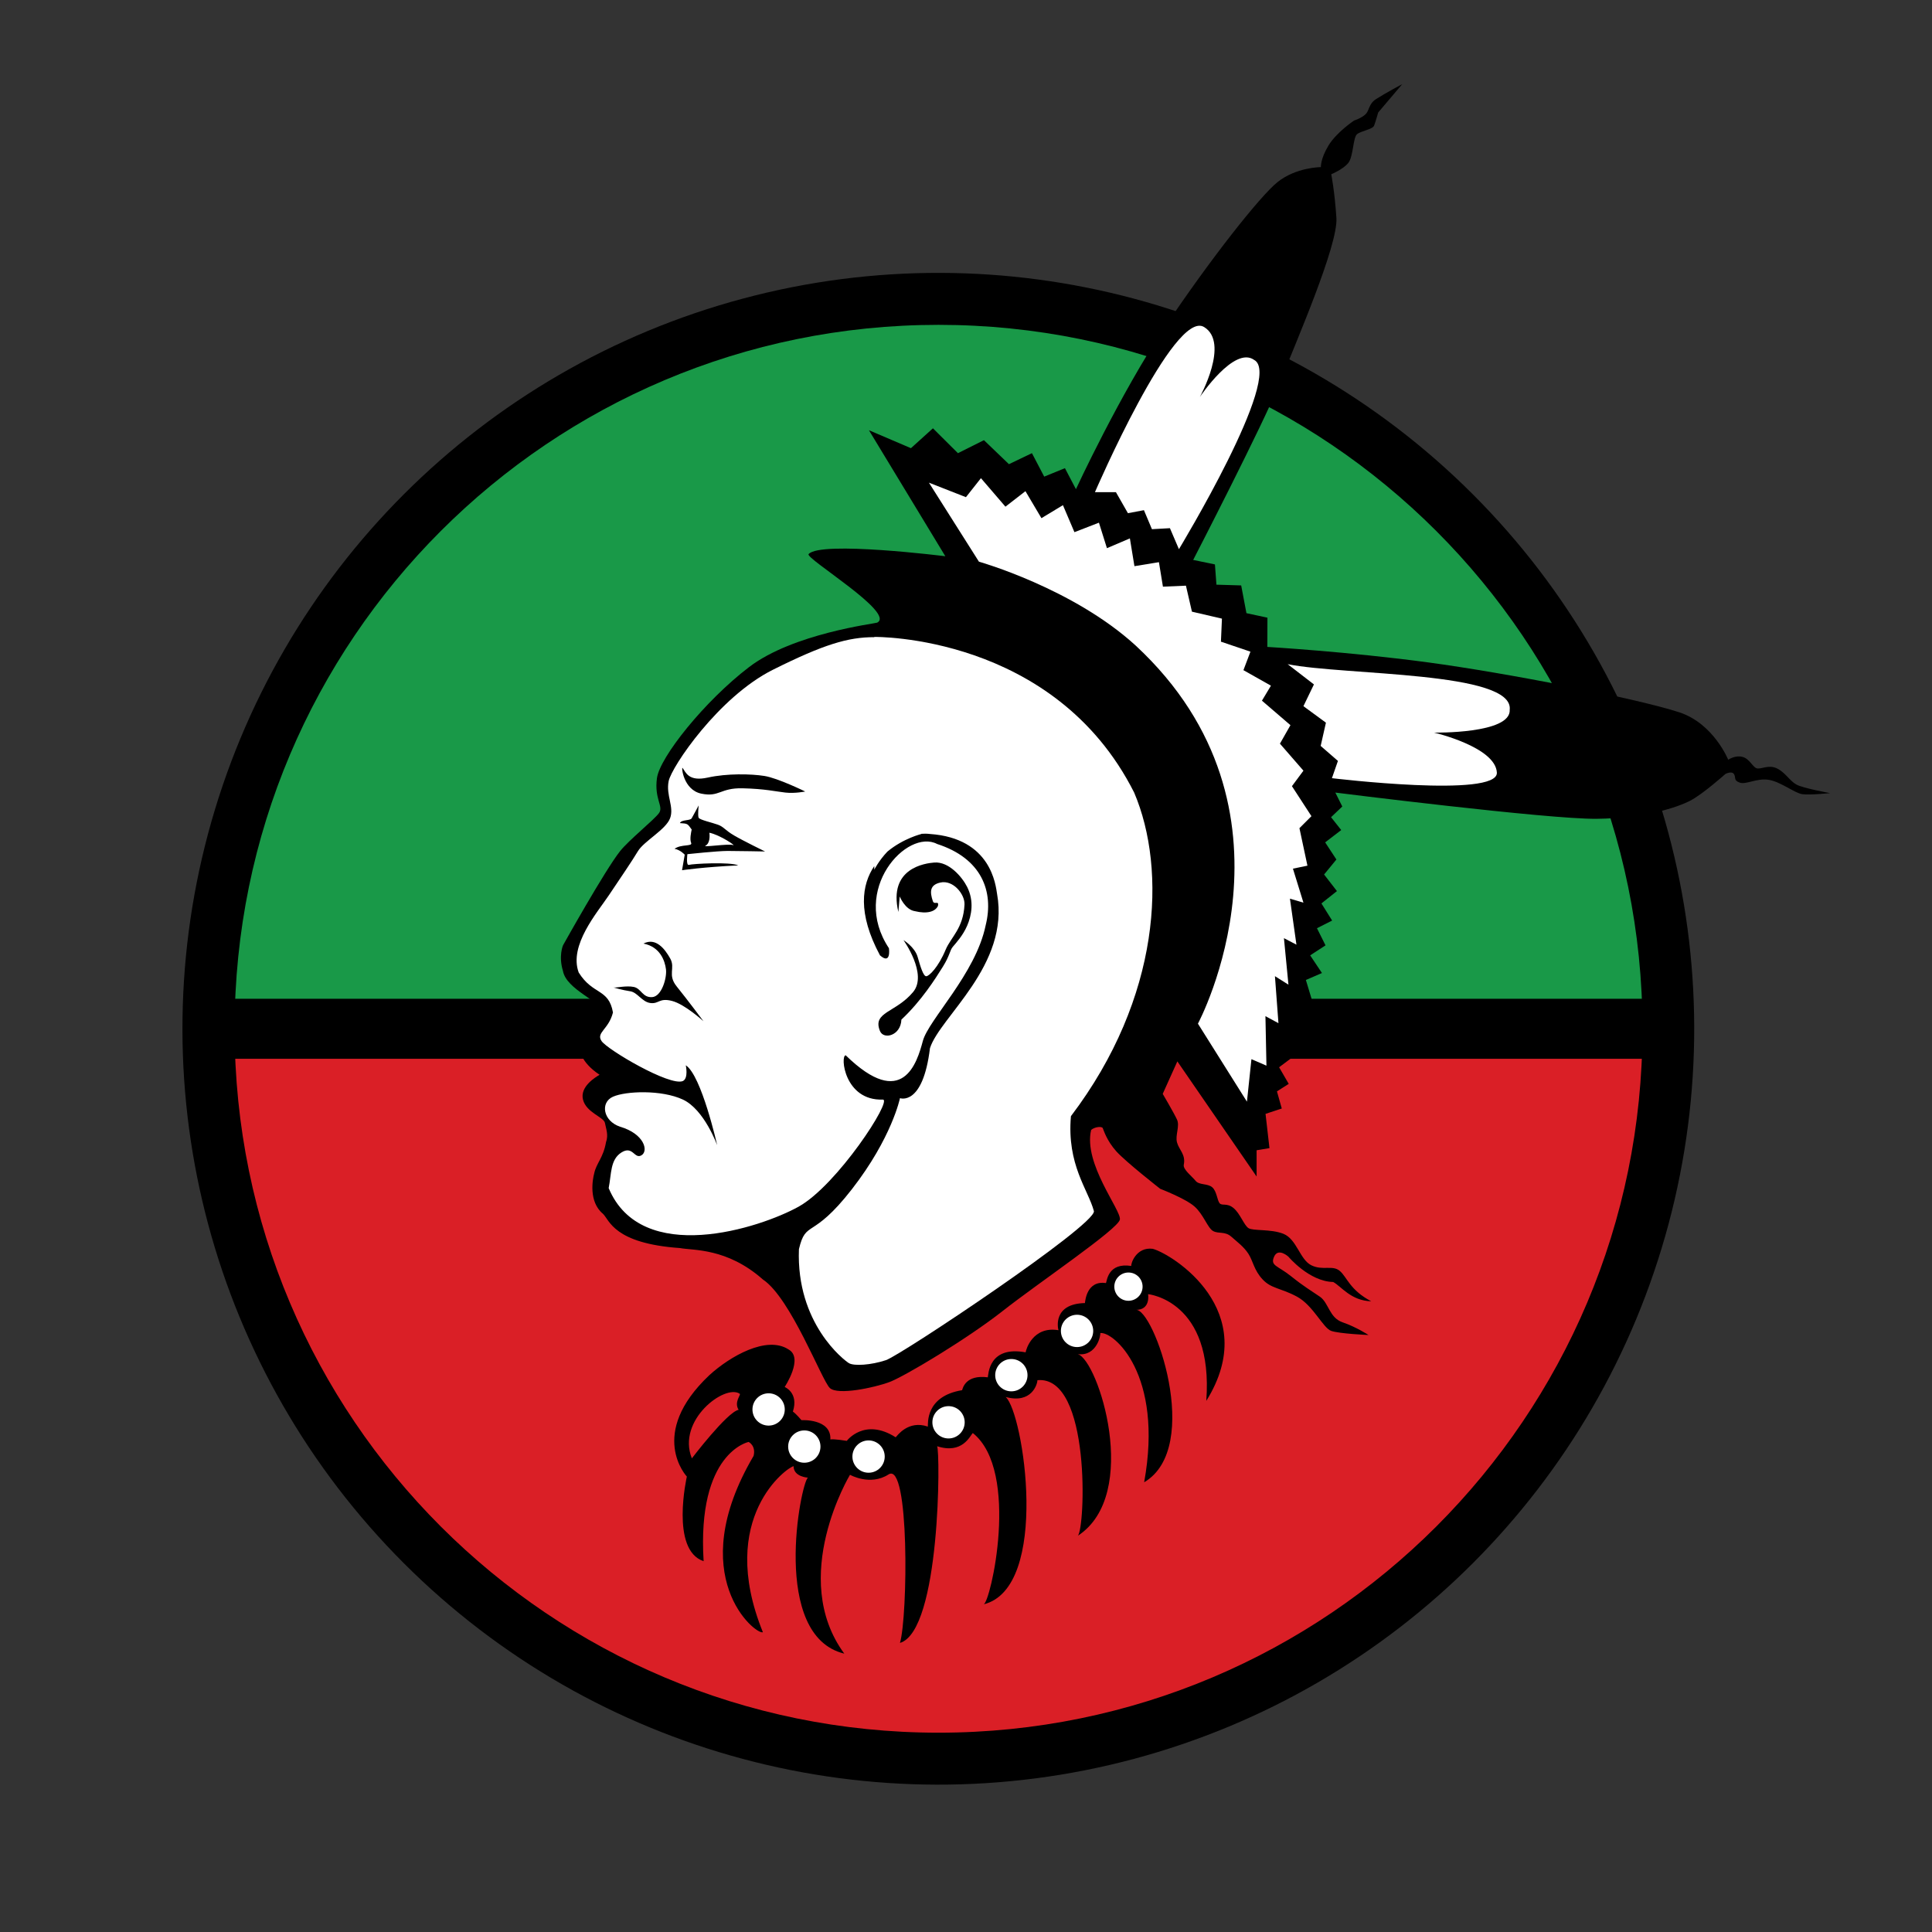
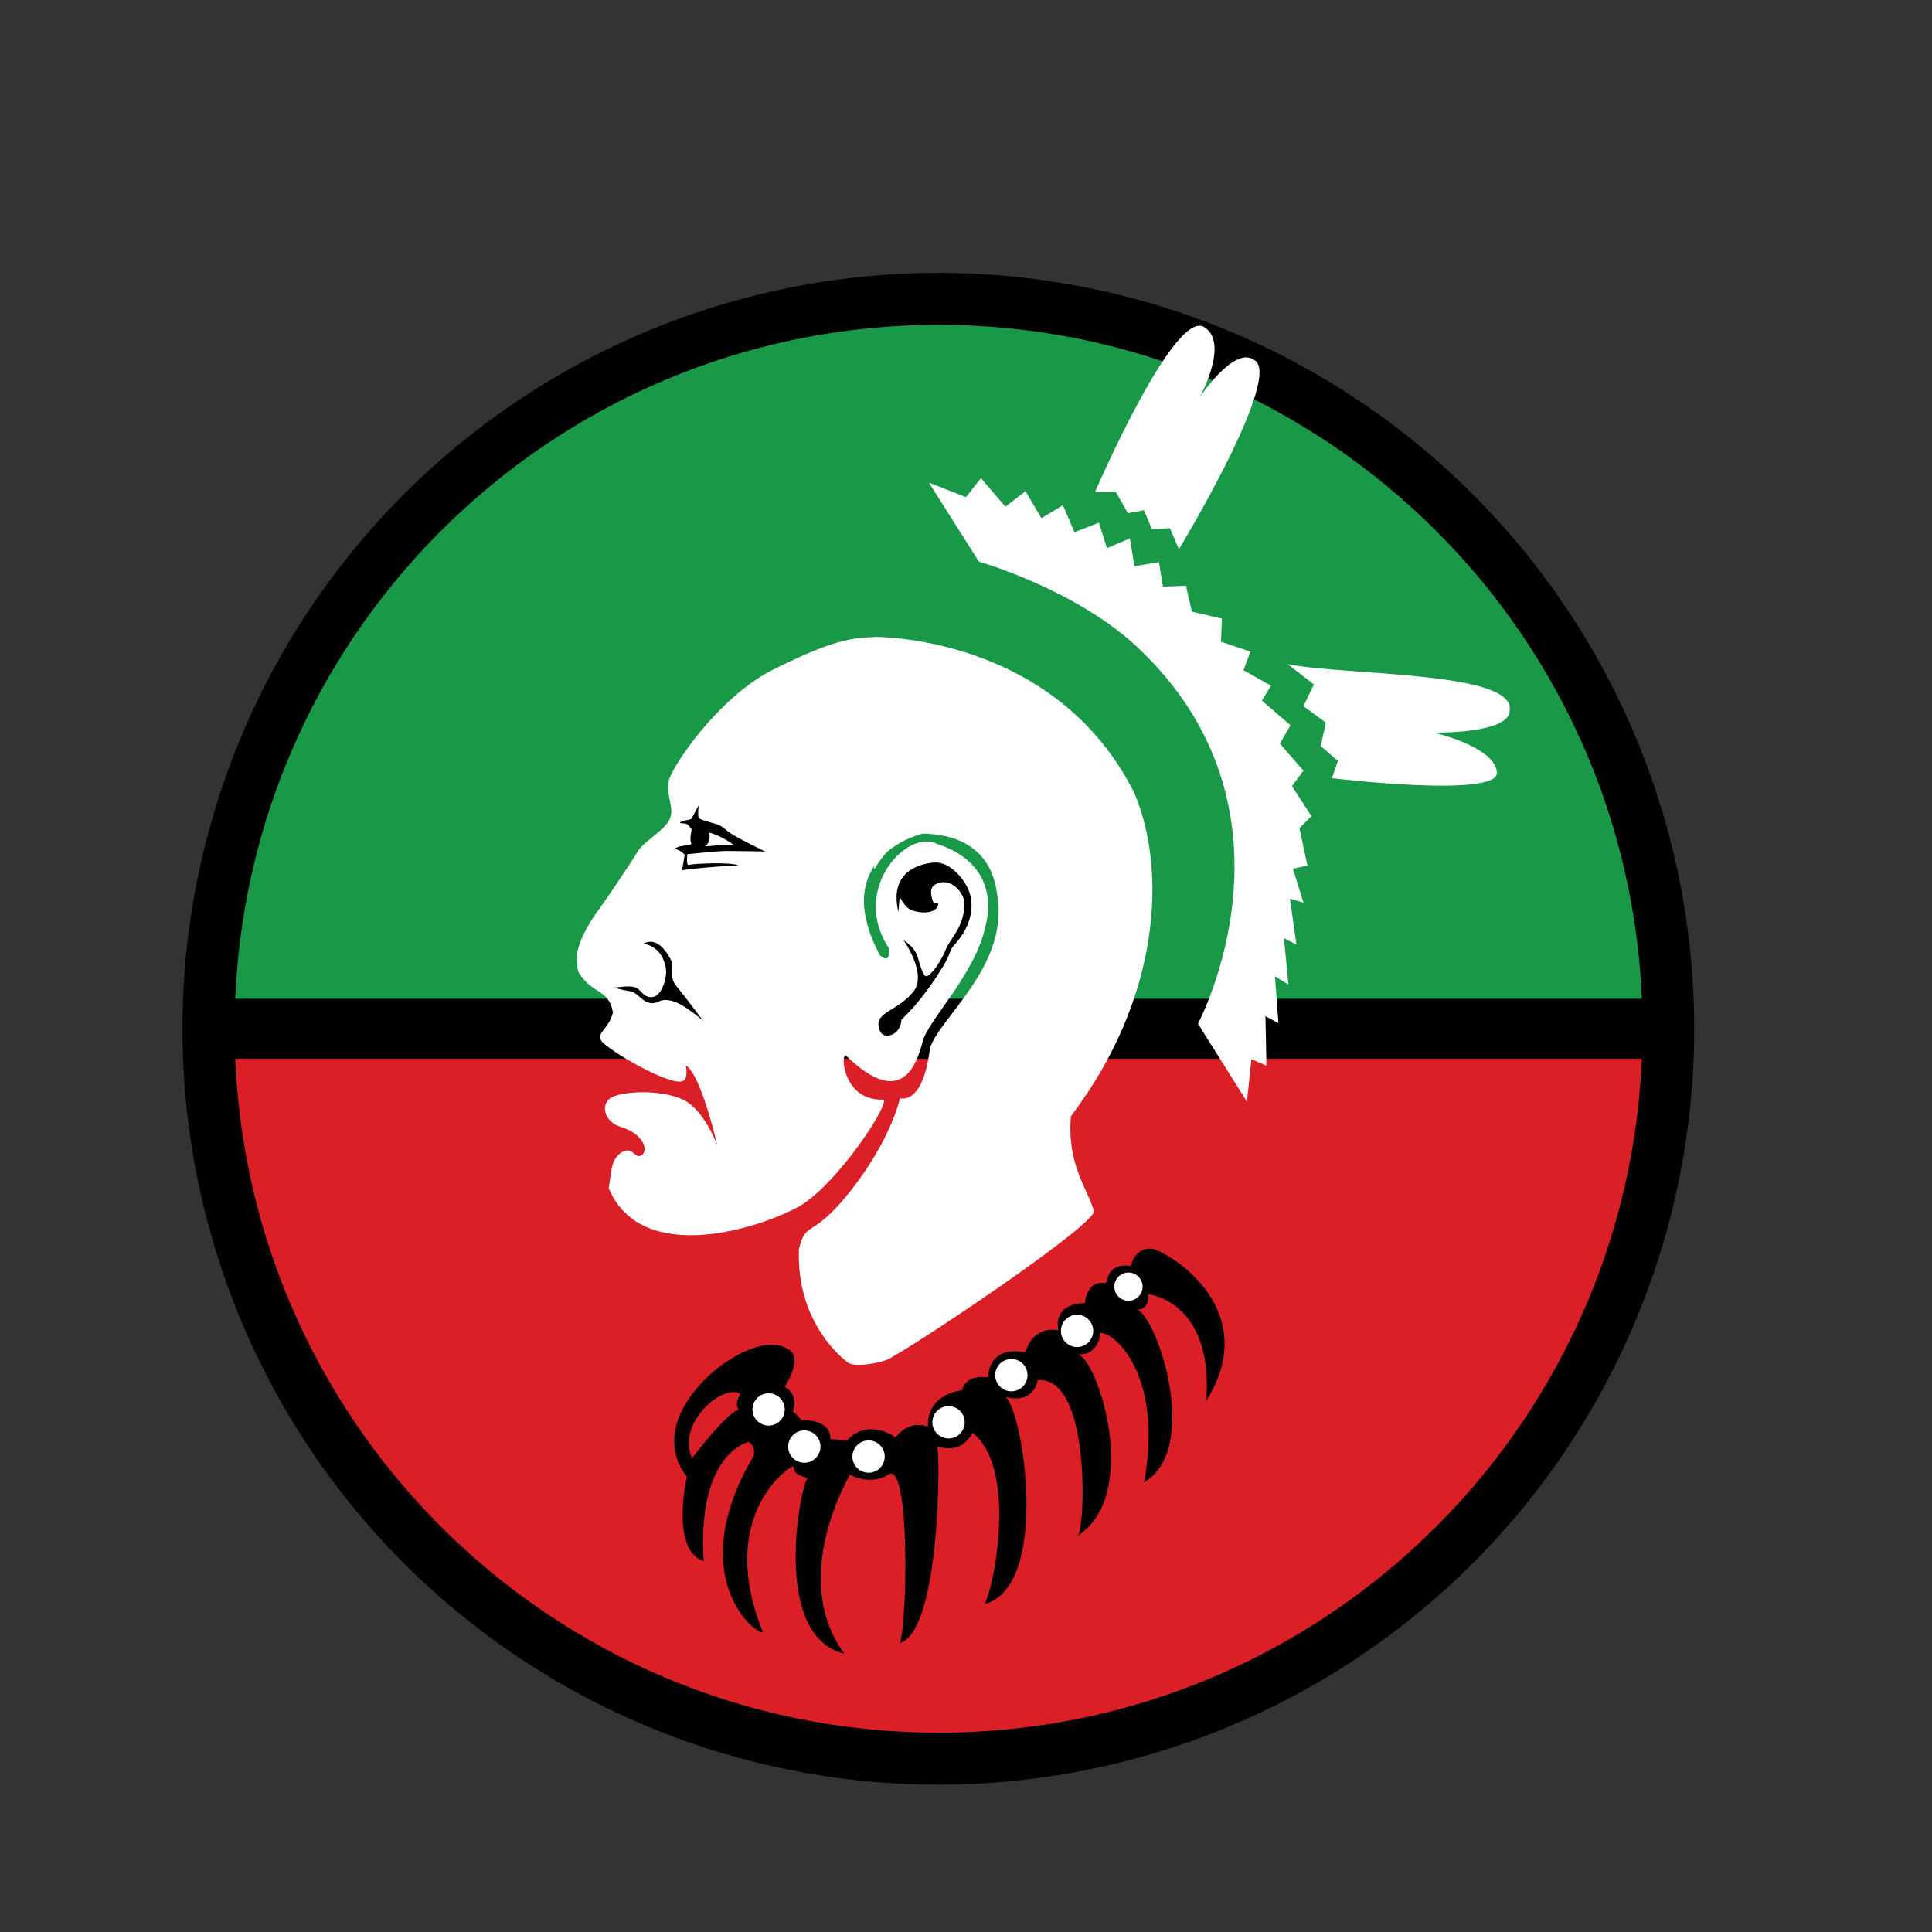
<svg xmlns="http://www.w3.org/2000/svg" version="1.1" id="Layer_1" x="0px" y="0px" viewBox="0 0 512 512" style="enable-background:new 0 0 512 512;" xml:space="preserve">
  <rect x="0" y="0" width="512" height="512" fill="#333333" stroke="none" />
  <g id="green">
</g>
  <g id="red">
</g>
  <g id="black">
</g>
  <g id="white">
</g>
  <g id="blk_insert">
    <g>
      <g>
        <ellipse transform="matrix(0.707 -0.707 0.707 0.707 -119.934 255.727)" cx="248.723" cy="272.636" rx="200.344" ry="200.344" />
      </g>
      <g>
        <ellipse transform="matrix(0.707 -0.707 0.707 0.707 -119.93 255.726)" style="fill:none;" cx="248.723" cy="272.632" rx="183.488" ry="183.487" />
      </g>
      <g>
        <path style="fill:#F47937;stroke:#000000;stroke-width:2.04;" d="M435.27,272.632" />
      </g>
      <g>
        <path style="fill:#F47937;stroke:#000000;stroke-width:2.04;" d="M62.178,272.632" />
      </g>
      <g>
        <path style="fill:#DA1F26;" d="M248.723,459.181c103.025,0,186.545-83.52,186.545-186.545     H62.177C62.177,375.661,145.699,459.181,248.723,459.181z" />
      </g>
      <g>
        <path style="fill:#199948;" d="M248.723,86.088c103.027,0,186.55,83.522,186.55,186.548     H62.174C62.174,169.61,145.697,86.088,248.723,86.088z" />
      </g>
      <g>
        <g>
          <rect x="54.844" y="264.686" width="385.582" height="15.9" />
        </g>
      </g>
      <g>
-         <path d="M158.894,284.826c-5.203-3.453-5.487-6.954-5.156-7.805     c1.892-1.987,4.825-7.096,5.203-9.366c0.378-2.27-8.845-5.393-9.744-10.312     c-1.23-3.974,0-6.812,0-6.812s11.119-19.927,15.137-24.975     c2.332-2.932,8.968-8.259,10.292-10.056s-1.287-3.693-0.53-9.275     c0.757-5.582,12.636-20.438,24.381-29.416     c11.745-8.977,33.445-11.537,33.973-11.801     c5.029-2.506-19.11-17.029-18.164-18.164     c3.122-3.595,36.235,0.567,36.235,0.567l-20.246-33.395l11.133,4.757     l5.83-5.267l6.626,6.592l6.89-3.446l6.626,6.36l6.095-2.915l3.253,6.217     l5.492-2.241l2.916,5.565c0,0,11.647-25.178,23.616-43.058     c11.967-17.881,25.218-34.651,29.801-38.316     c4.967-3.973,11.495-3.973,11.495-3.973s-0.143-2.128,1.986-5.676     c2.129-3.547,6.812-6.67,6.812-6.67s1.939-0.615,3.028-1.655     c1.087-1.041,0.781-2.721,2.79-4.021c2.411-1.561,6.953-3.974,6.953-3.974     l-6.385,7.522c0,0-0.71,2.554-1.09,3.5c-0.391,0.982-3.5,1.372-4.54,2.271     c-1.04,0.899-0.946,5.866-2.27,7.568c-1.325,1.703-4.54,3.027-4.54,3.027     s0.899,4.4,1.371,11.59c0.472,7.19-10.691,32.829-14.995,43.661     c-4.304,10.832-22.961,46.954-22.961,46.954l5.764,1.193l0.397,5.366l6.559,0.199     l1.391,7.354l5.565,1.193l-0.026,7.751c0,0,21.711,1.277,42.713,4.115     c21.003,2.838,55.061,9.508,66.415,13.198     c9.132,2.969,13.007,12.583,13.007,12.583s1.845-1.277,3.784-0.757     c1.939,0.52,2.649,2.696,3.784,3.027c1.135,0.332,3.074-1.04,5.298,0     c2.224,1.041,3.405,3.311,5.203,4.305C477.859,208.905,485,210.182,485,210.182     s-5.345,0.568-7.379,0.284c-2.034-0.284-5.865-3.406-9.034-3.831     c-3.171-0.426-5.866,1.371-7.57,0.756c-1.702-0.614-0.899-1.372-1.514-2.27     c-0.613-0.899-2.269,0-2.269,0s-5.914,5.298-9.271,7.048     c-3.359,1.751-11.922,4.683-24.835,4.825c-12.913,0.142-69.252-6.954-69.252-6.954     l1.845,3.69l-2.98,2.838l2.697,3.405l-4.258,3.264l2.98,4.541l-3.264,3.974     l3.407,4.399l-4.116,3.264l2.839,4.541l-4.02,2.034l2.268,4.541l-4.067,2.649     l3.123,4.683l-4.259,1.845l1.845,6.102l-3.593,1.088l1.891,5.44l-4.542,2.129     l2.034,4.824l-4.73,3.548l2.554,4.399l-3.123,1.987l1.278,4.541l-4.304,1.419     l1.04,9.082l-3.407,0.567v6.954l-21.003-30.511l-3.877,8.609     c0,0,2.98,5.061,3.784,6.811c0.803,1.751-0.522,4.115,0,6.055     c0.52,1.939,2.365,3.216,1.797,5.913c-0.261,1.244,2.177,3.074,3.123,4.258     c0.946,1.182,3.169,0.662,4.399,1.703c1.23,1.041,1.324,3.501,1.986,4.258     c0.663,0.756,1.939-0.19,3.691,1.276c1.75,1.467,2.744,4.495,3.926,5.298     c1.183,0.804,5.936,0.18,9.271,1.514c3.548,1.419,4.352,6.812,7.379,8.326     c3.028,1.514,5.63-0.141,7.57,1.514c1.938,1.655,2.647,5.06,8.324,8.042     c-5.393-0.143-7.945-3.974-10.074-5.11c-6.387-0.141-11.874-6.716-11.874-6.716     s-2.696-2.461-3.784,0c-1.087,2.46,0.899,2.317,4.446,5.155     c3.55,2.838,5.252,3.784,7.664,5.441c2.411,1.655,2.46,5.581,6.054,6.811     c3.596,1.23,6.858,3.359,6.858,3.359s-7.709-0.332-9.885-1.087     c-2.177-0.758-4.778-6.765-9.084-9.082c-4.304-2.318-6.764-2.082-9.082-4.542     c-2.318-2.461-2.553-4.919-3.784-6.812c-1.23-1.891-2.885-3.074-4.54-4.54     c-1.655-1.467-3.31-0.71-4.778-1.467c-1.467-0.758-2.554-4.399-4.967-6.528     c-2.411-2.129-9.082-4.683-9.082-4.683s-9.082-7.095-11.637-9.933     c-2.554-2.839-3.359-5.63-3.595-6.15c-0.238-0.52-2.081-0.378-3.075,0.473     c-2.129,8.941,7.994,21.24,7.615,23.746     c-0.379,2.508-21.664,16.84-31.03,24.219     c-9.365,7.38-26.111,17.408-30.085,18.874c-3.973,1.467-13.623,3.548-15.752,1.562     c-2.128-1.988-10.359-23.888-17.738-28.76     c-9.508-8.421-18.496-7.663-21.949-8.326     c-17.644-1.23-18.684-7.425-20.434-9.082c-3.879-3.217-2.744-9.177-2.318-10.737     c0.568-2.696,2.413-4.115,3.122-8.231c0.71-1.987,0-3.547-0.283-5.109     c-0.284-1.561-4.967-2.744-5.818-6.196     C153.643,287.948,157.854,285.441,158.894,284.826z" />
-       </g>
+         </g>
      <g>
        <path d="M305.486,330.946c-4.447-0.567-5.866,4.068-5.677,4.542     c-6.149-0.947-6.433,3.877-6.717,4.54c-5.109-0.756-5.487,4.73-5.581,5.298     c-8.515,0.189-7.191,6.622-7.002,7.191c-6.812-1.135-8.608,5.109-8.705,5.865     c-9.838-1.797-9.838,5.865-10.028,6.623c-5.866-0.758-6.622,2.838-6.811,3.407     c-9.839,1.607-8.987,8.986-9.082,9.649c-5.203-1.797-8.136,2.46-8.515,2.838     c-8.325-5.298-12.961,0.946-12.961,0.946s-3.406-0.567-4.352-0.377     c0.284-5.584-7.663-5.11-7.663-5.11s-1.419-1.702-2.271-2.27     c1.609-5.014-2.176-6.528-2.176-6.528s5.109-7.663,1.04-9.933     c-5.771-3.786-15.515,1.797-21.003,6.812     c-16.556,15.61-5.96,26.868-5.96,26.868s-4.447,19.489,4.446,22.42     c-1.797-28.853,11.921-31.597,11.921-31.597s1.987,0.946,1.325,3.689     c-18.827,31.976,0.662,47.586,2.46,46.735     c-12.393-30.557,6.717-43.897,8.136-43.991c0,2.838,3.785,3.028,3.785,3.028     c-1.893,1.512-9.934,41.911,9.65,46.64     c-14.853-20.245,1.513-47.398,1.513-47.398s5.349,3.042,10.218-0.095     c5.581-3.595,5.108,37.558,3.027,44.654     c10.785-3.216,10.691-50.898,9.839-52.128c6.716,2.177,8.704-2.744,9.46-3.5     c12.677,10.123,4.636,45.316,2.838,45.411     c17.787-4.352,10.596-50.898,5.866-54.966c6.906,1.891,8.42-3.407,8.42-4.447     c14.285-1.323,12.677,39.546,10.691,41.248c16.84-10.973,5.393-46.64,0-48.154     c5.109,0.663,6.149-5.203,5.961-5.581c3.498-0.472,16.84,10.879,11.635,39.544     c15.706-9.272,2.461-46.451-2.27-45.695c4.068,0.095,3.31-4.161,3.31-4.161     s17.41,1.703,15.422,28.287C334.624,347.314,310.688,332.366,305.486,330.946z      M195.743,373.615c-3.028,0.567-12.393,12.866-12.393,12.866     c-4.068-10.124,8.798-19.773,12.677-17.125     C196.5,369.545,194.419,371.533,195.743,373.615z" />
      </g>
      <g>
        <path style="fill:#FFFFFF;" d="M290.168,130.433c0,0,20.995-48.678,28.94-43.759     c6.812,4.163-1.135,18.543-1.135,18.543s9.082-13.623,14.38-9.839     c7.947,4.163-19.925,50.161-19.925,50.161l-2.385-5.565l-4.77,0.265     l-2.12-5.035l-4.24,0.795l-3.18-5.565H290.168z" />
      </g>
      <g>
        <path style="fill:#FFFFFF;" d="M341.248,176.013c15.138,3.028,59.978,1.861,58.843,12.078     c0.379,6.433-20.055,6.055-20.055,6.055s16.271,3.784,16.65,10.596     c0.379,6.811-43.712,1.481-43.712,1.481l1.59-4.571l-4.571-3.975l1.391-6.161     l-5.963-4.373l2.783-5.764L341.248,176.013z" />
      </g>
      <g>
        <path style="fill:#FFFFFF;" d="M259.428,148.85l-13.25-20.935l9.805,3.842l3.975-5.035     l6.493,7.553l5.3-4.108l4.241,7.155l5.697-3.445l3.048,7.155l6.492-2.518     l2.12,6.758l6.082-2.592l1.206,7.362l6.492-1.06l1.061,6.493l6.095-0.266     l1.59,6.89l7.95,1.845l-0.265,6.106l7.818,2.65l-1.855,4.903l7.289,4.108     l-2.385,3.975l7.553,6.492l-2.783,4.903l6.227,7.155l-3.047,4.108l5.168,7.95     l-3.18,3.18l2.12,9.938l-3.843,0.795l2.783,9.01l-3.578-1.06l1.723,12.19     l-3.313-1.723l1.193,12.323l-3.578-2.252l0.928,12.455l-3.446-1.856     l0.266,13.118l-3.975-1.722l-1.193,11.262l-12.986-20.67     c0,0,30.405-56.701-16.52-100.22C284.339,155.873,259.428,148.85,259.428,148.85z" />
      </g>
      <g>
        <path style="fill:#FFFFFF;" d="M283.808,295.796c23.841-31.409,25.462-65.321,16.757-85.756     c-21.19-42.005-68.873-41.248-68.873-41.248v0.066     c-6.907-0.016-13.404,1.906-26.868,8.637     c-14.38,7.19-26.868,25.733-27.625,29.517     c-0.757,3.784,1.513,6.811,0.378,9.839c-1.135,3.027-6.927,6.067-8.517,8.717     c-1.59,2.651-4.576,7.025-7.685,11.66     c-3.109,4.636-10.665,13.302-8.016,20.492c3.784,6.055,7.946,4.163,9.082,10.596     c-1.136,4.541-4.541,5.298-3.028,7.569     c1.514,2.27,18.164,12.109,21.57,10.595c1.514-0.757,0.757-4.162,0.757-4.162     c4.163,2.648,8.325,21.191,8.325,21.191s-3.405-9.46-9.082-12.109     c-5.676-2.649-15.137-2.271-18.542-0.757c-3.406,1.513-2.649,6.433,1.892,7.947     c6.433,1.892,7.568,6.433,5.676,7.568c-1.892,1.136-2.27-2.649-5.298-0.757     c-3.027,1.893-2.649,5.677-3.406,9.461c8.704,20.812,40.113,10.595,50.331,4.919     c10.218-5.676,24.976-28.381,22.327-28.381     c-10.217,0.378-11.353-11.731-9.839-11.731     c15.137,14.758,18.921,1.892,20.435-3.784     c1.514-5.677,14.001-17.786,16.65-30.653     c2.271-9.082-1.135-17.785-12.866-21.57     c-7.947-4.162-23.084,12.11-12.764,27.625c0,0,0.654,4.541-2.373,1.892     c-6.025-11.235-4.827-18.749-1.514-23.673v0.967c0,0,1.201-2.396,3.475-4.787     c4.212-3.508,9.013-4.673,9.013-4.673s-0.001-0.018-0.003-0.046     c0.73-0.056,1.486-0.049,2.274,0.046c16.272,1.135,17.407,13.623,17.786,15.893     c3.406,18.921-15.137,32.544-17.786,40.87     c-1.892,15.515-7.947,13.244-7.947,13.244s-2.137,10.495-12.733,24.118     c-10.596,13.624-12.153,7.953-14.045,15.9     c-0.757,19.678,11.925,29.415,13.25,30.211     c1.325,0.795,5.83,0.53,9.806-0.795c3.975-1.326,55.499-35.701,55.122-39.485     C288.389,315.295,282.673,308.662,283.808,295.796z" />
      </g>
      <g>
        <path style="fill:#FFFFFF;" d="M203.69,377.799c2.365,0,4.282-1.916,4.282-4.279     c0-2.366-1.917-4.281-4.282-4.281c-2.364,0-4.281,1.915-4.281,4.281     C199.409,375.883,201.325,377.799,203.69,377.799z" />
      </g>
      <g>
        <path style="fill:#FFFFFF;" d="M213.151,387.639c2.364,0,4.282-1.918,4.282-4.281     c0-2.365-1.918-4.281-4.282-4.281c-2.365,0-4.282,1.916-4.282,4.281     C208.869,385.722,210.786,387.639,213.151,387.639z" />
      </g>
      <g>
        <path style="fill:#FFFFFF;" d="M230.18,390.288c2.364,0,4.281-1.918,4.281-4.281     c0-2.365-1.917-4.282-4.281-4.282c-2.365,0-4.282,1.918-4.282,4.282     C225.898,388.371,227.815,390.288,230.18,390.288z" />
      </g>
      <g>
        <path style="fill:#FFFFFF;" d="M251.371,381.206c2.365,0,4.282-1.916,4.282-4.281     c0-2.365-1.917-4.281-4.282-4.281c-2.364,0-4.281,1.916-4.281,4.281     C247.09,379.29,249.007,381.206,251.371,381.206z" />
      </g>
      <g>
        <path style="fill:#FFFFFF;" d="M268.021,368.717c2.365,0,4.281-1.916,4.281-4.279     c0-2.366-1.916-4.283-4.281-4.283c-2.364,0-4.281,1.916-4.281,4.283     C263.74,366.801,265.657,368.717,268.021,368.717z" />
      </g>
      <g>
        <path style="fill:#FFFFFF;" d="M285.429,356.988c2.365,0,4.282-1.918,4.282-4.281     c0-2.365-1.918-4.283-4.282-4.283c-2.363,0-4.281,1.918-4.281,4.283     C281.148,355.07,283.066,356.988,285.429,356.988z" />
      </g>
      <g>
        <path style="fill:#FFFFFF;" d="M299.053,344.721c2.068,0,3.745-1.677,3.745-3.747     c0-2.068-1.677-3.745-3.745-3.745c-2.07,0-3.747,1.677-3.747,3.745     C295.307,343.044,296.984,344.721,299.053,344.721z" />
      </g>
      <g>
-         <path d="M180.89,203.512c-0.361-0.481,0.142,5.818,4.967,6.812     c4.824,0.993,4.966-1.561,10.927-1.419c5.96,0.142,8.798,0.852,11.353,1.135     c2.554,0.284,5.251-0.283,5.251-0.283s-7.238-3.548-10.786-4.116     c-3.547-0.567-9.934-0.71-15.042,0.425     C182.451,207.202,181.741,204.648,180.89,203.512z" />
-       </g>
+         </g>
      <g>
        <path d="M182.593,229.198c-0.852,0.284-0.425-2.838-0.425-2.838     s7.946-0.851,10.643-0.851c2.696,0,9.934,0.141,9.934,0.141     s-5.818-2.838-8.231-4.257c-2.412-1.419-2.696-2.27-4.257-2.838     c-1.561-0.568-4.825-1.277-5.109-1.845c-0.284-0.567,0-3.264,0-3.264     s-1.419,2.696-1.845,3.406c-0.426,0.71-2.696,0.284-3.122,1.277     c2.128,0.142,1.987,0.142,3.122,1.703c-0.142,0.71-0.568,2.555-0.142,3.548     c0.425,0.993-2.696,0.284-4.399,1.561c1.561,0.284,2.696,1.561,2.696,1.561     l-0.71,4.116c0,0,5.676-0.852,14.9-1.277     C193.52,228.346,183.444,228.913,182.593,229.198z M186.992,224.089     c1.135-0.567,1.135-2.554,0.993-3.406c2.838,0.568,7.379,3.689,6.244,3.264     C193.094,223.522,185.857,224.657,186.992,224.089z" />
      </g>
      <g>
        <path d="M162.583,261.695c0.568,0.142,3.406-0.567,5.393-0.141     c1.987,0.426,2.271,2.838,4.825,2.696c2.554-0.141,3.974-5.109,3.689-7.379     c-0.283-2.271-1.561-5.96-5.96-6.812c3.264-1.703,5.677,1.419,7.095,3.974     c1.419,2.554-0.81,4.268,1.703,7.38c2.98,3.689,7.095,9.223,7.095,9.223     s-4.967-4.54-8.372-5.392c-3.406-0.852-3.406,0.852-5.677,0.568     c-2.27-0.284-3.405-2.839-5.392-3.122     C164.996,262.404,162.583,261.695,162.583,261.695z" />
      </g>
      <g>
        <path d="M239.427,249.136c0,0,6.498,9.032,2.554,13.765     c-4.612,5.534-10.865,5.239-8.775,10.336c0.97,2.365,5.511,1.23,5.676-3.028     c5.369-5.037,9.082-10.974,10.975-14.001c1.892-3.028,1.821-4.305,2.648-5.298     c0.828-0.994,2.673-2.957,3.808-5.606c1.136-2.649,1.916-6.457-0.023-10.289     c-1.302-2.571-4.801-6.741-8.704-6.433c-2.294,0.181-12.275,1.395-9.508,13.103     c0.283-3.146,0.355-4.116,0.355-4.116s1.395,3.525,4.044,3.903     c3.192,0.78,5.393,0.141,6.102-1.419c0.284-1.561-0.993-0.118-1.371-1.254     c-0.821-2.46-0.828-4.289,2.01-4.919c3.406-0.757,6.506,3.145,6.386,5.818     c-0.284,6.315-3.625,8.694-4.99,11.968c-1.964,4.706-4.4,7.048-5.156,7.048     c-0.757,0-1.514-2.46-2.271-5.109C242.431,250.957,239.427,249.136,239.427,249.136     z" />
      </g>
    </g>
  </g>
</svg>